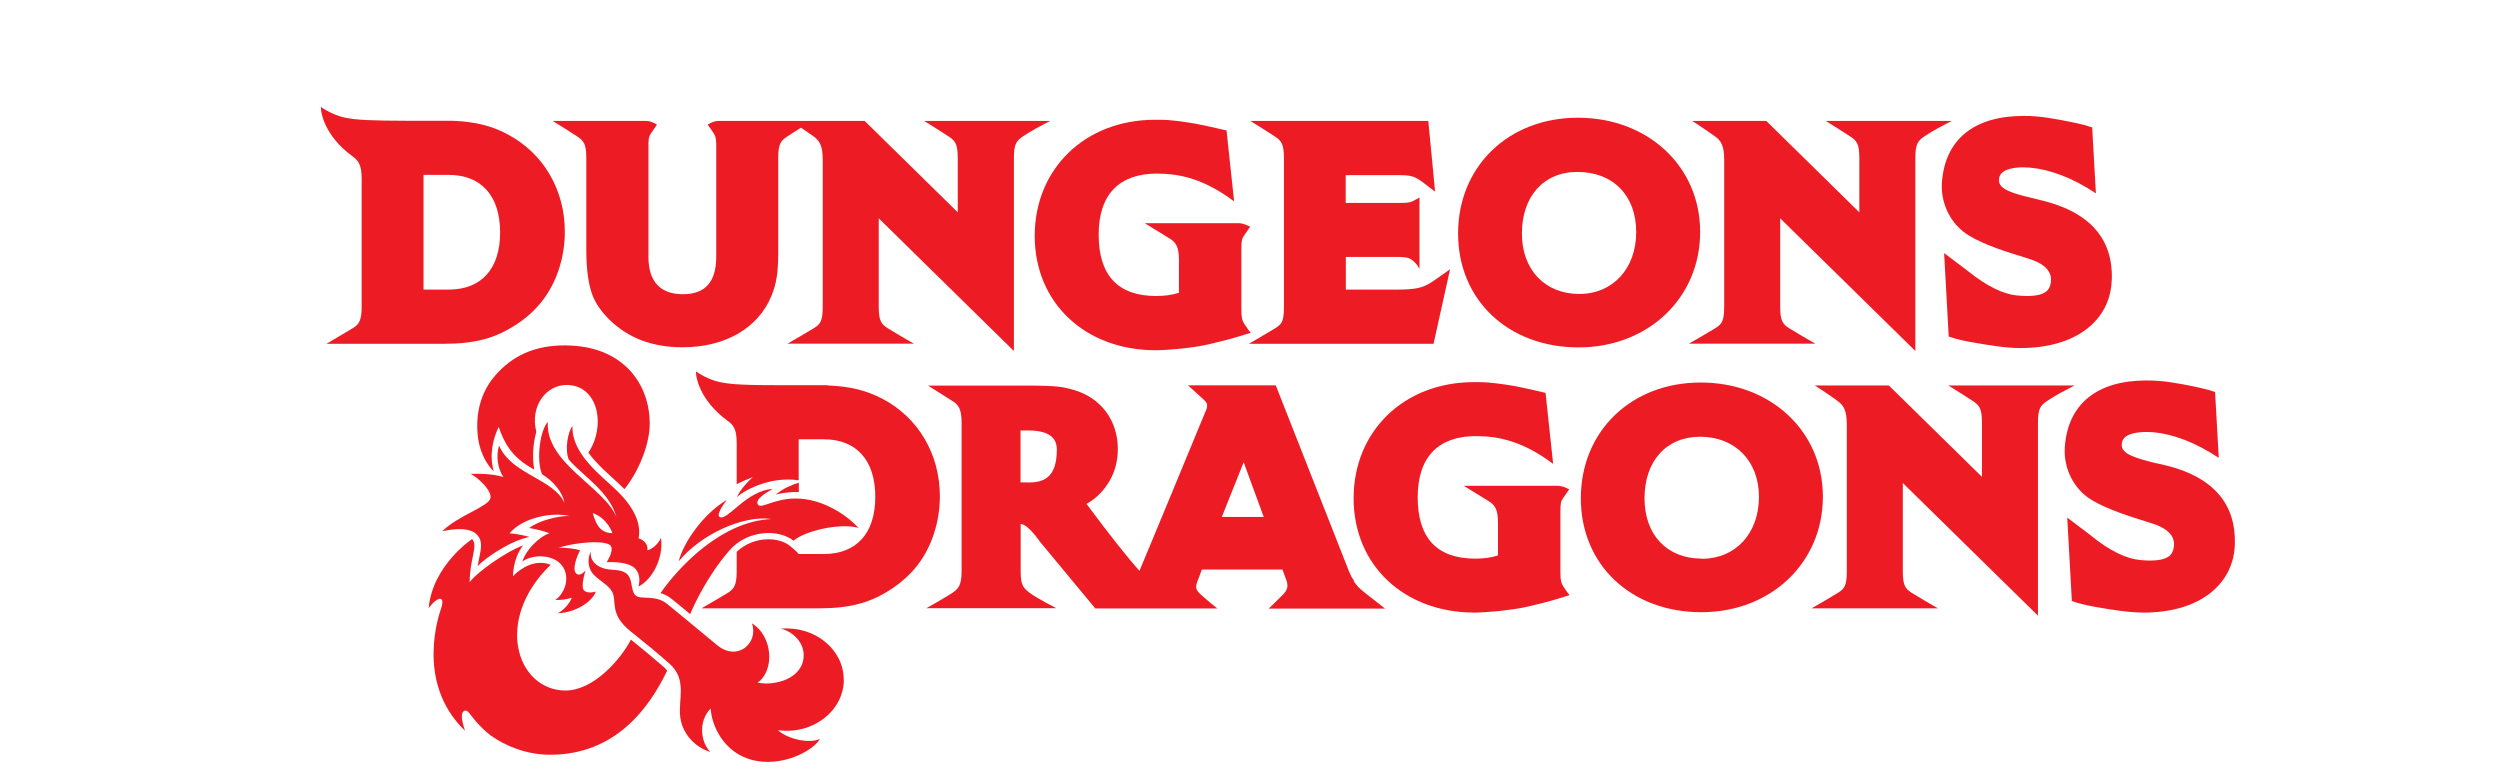
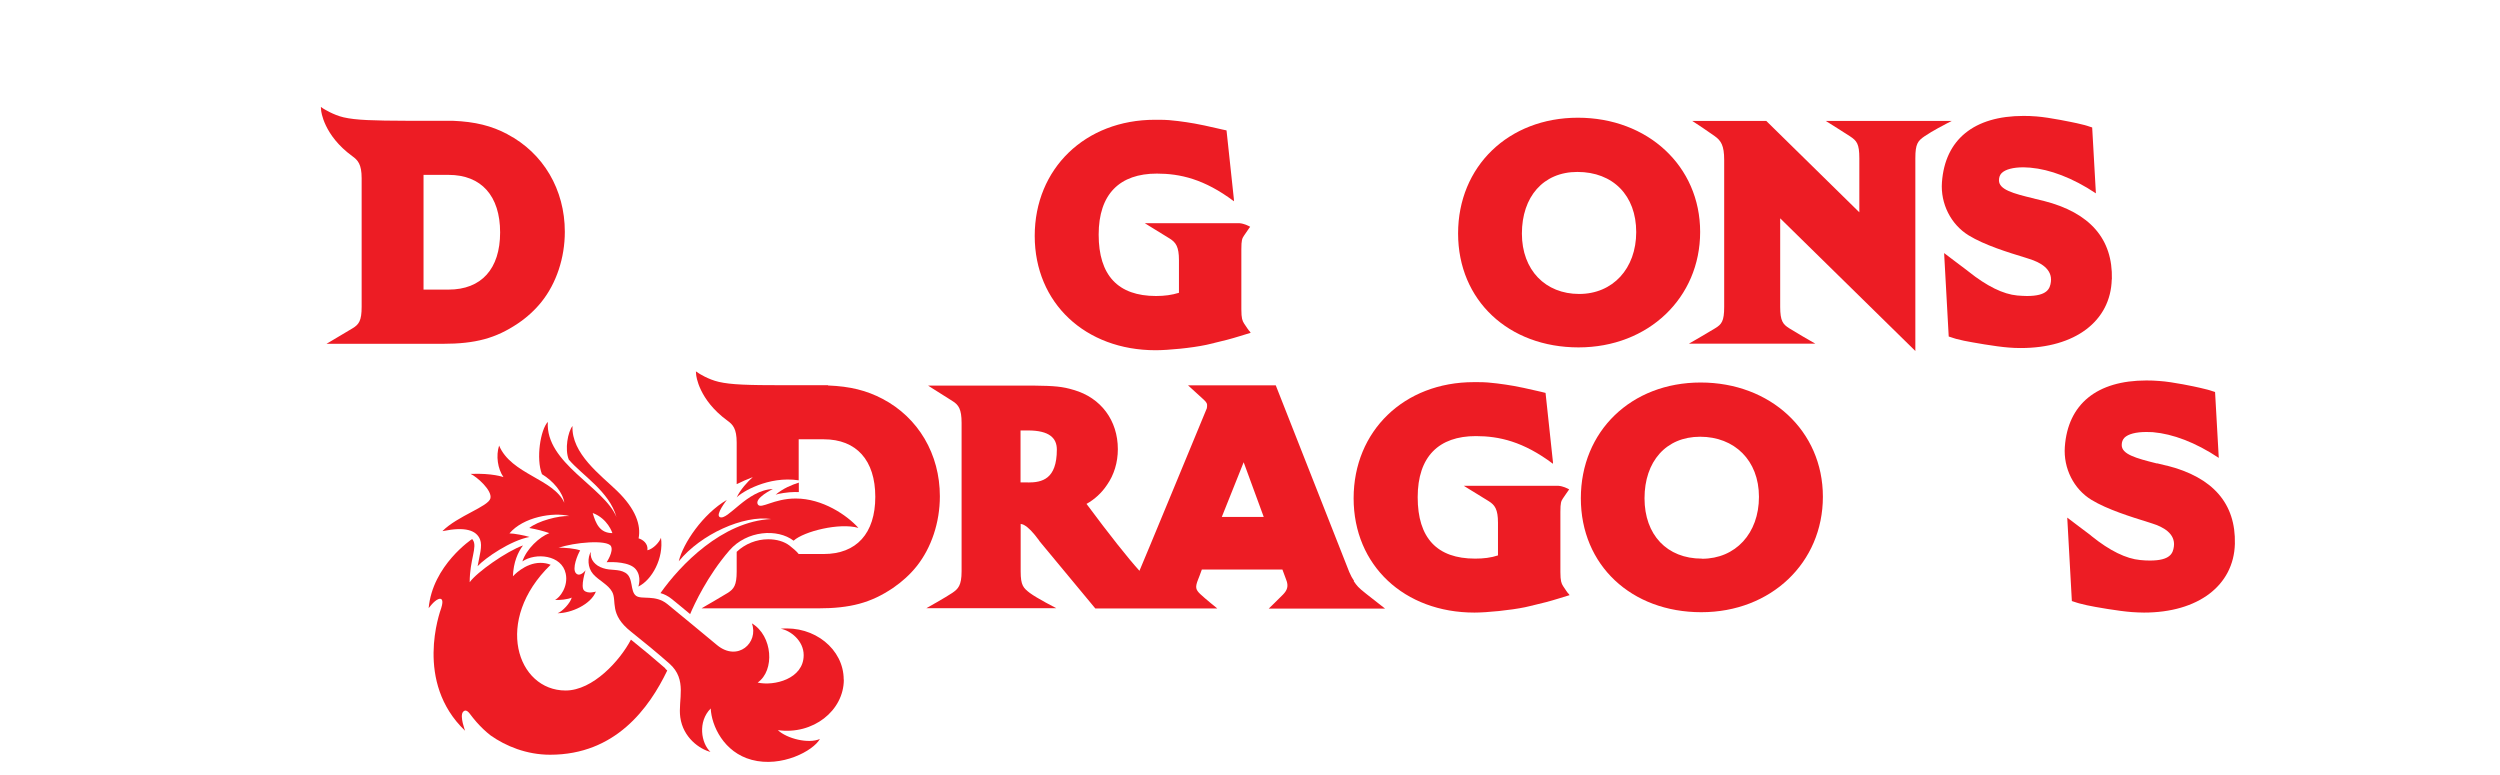
<svg xmlns="http://www.w3.org/2000/svg" width="187" height="58" viewBox="0 0 187 58" fill="none">
  <path d="M59.513 36.809C59.589 36.809 59.675 36.809 59.752 36.809V36.1C59.235 36.263 58.585 36.522 58.02 37.001C58.183 36.934 58.929 36.8 59.513 36.8" fill="#ED1C24" />
-   <path d="M36.931 35.247C36.596 34.096 36.845 32.859 37.304 31.93C37.668 33.003 38.213 34.202 39.963 35.122C39.8 34.269 39.867 33.157 40.116 32.303C39.628 30.357 40.862 28.795 42.373 28.795C44.774 28.795 45.338 31.891 44.009 33.857C44.707 34.825 45.778 35.678 46.495 36.378C46.562 36.445 46.639 36.512 46.706 36.589C47.796 35.247 48.6 33.205 48.6 31.7C48.6 28.775 46.706 26.062 42.765 25.851C40.269 25.717 38.576 26.494 37.323 27.778C36.749 28.363 35.487 29.83 35.726 32.495C35.898 34.355 36.931 35.256 36.931 35.256" fill="#ED1C24" />
  <path d="M33.134 39.724C34.798 39.379 35.64 39.666 35.908 40.357C36.099 40.846 35.869 41.536 35.726 42.351C36.29 41.737 38.203 40.424 39.609 40.165C39.284 40.059 38.442 39.897 38.107 39.897C39.131 38.679 41.369 38.286 42.593 38.602C41.79 38.554 40.221 38.976 39.59 39.494C40.145 39.59 40.652 39.724 41.092 39.877C40.346 40.165 39.389 41.047 39.073 41.996C40.059 41.315 42.019 41.498 42.316 42.907C42.526 43.875 41.857 44.728 41.522 44.863C41.79 44.911 42.498 44.834 42.765 44.7C42.67 45.093 42.067 45.745 41.704 45.869C42.727 45.869 44.2 45.208 44.573 44.249C44.573 44.249 43.97 44.45 43.684 44.163C43.406 43.885 43.798 42.658 43.798 42.658C43.798 42.658 43.397 43.194 43.09 42.888C42.756 42.552 43.224 41.44 43.397 41.172C43.081 41.037 42.172 40.941 41.78 40.98C42.909 40.568 45.434 40.347 45.702 40.855C45.912 41.258 45.376 42.054 45.376 42.054C45.816 42.025 47.108 42.025 47.557 42.581C48.016 43.147 47.748 43.875 47.748 43.875C48.762 43.386 49.661 41.756 49.441 40.222C49.336 40.539 48.877 41.056 48.427 41.162C48.494 40.654 48.074 40.357 47.767 40.27C47.959 39.283 47.557 38.075 46.151 36.714C44.956 35.553 42.727 33.933 42.823 31.863C42.478 32.303 42.23 33.607 42.545 34.374C43.521 35.534 45.577 36.752 46.113 38.679C45.195 36.426 40.785 34.652 40.977 31.556C40.422 32.15 40.087 34.307 40.537 35.467C41.378 35.975 42.105 36.838 42.211 37.605C41.417 35.822 38.232 35.477 37.333 33.329C37.084 34.096 37.227 35.065 37.658 35.688C37.658 35.688 36.845 35.381 35.2 35.448C35.64 35.64 36.835 36.675 36.682 37.279C36.529 37.893 34.224 38.593 33.096 39.724M45.807 39.877C44.86 39.877 44.563 39.158 44.334 38.372C45.472 38.794 45.807 39.877 45.807 39.877Z" fill="#ED1C24" />
  <path d="M63.118 50.835C63.118 53.165 60.804 54.987 58.183 54.613C58.852 55.245 60.469 55.658 61.33 55.274C60.832 56.166 58.46 57.431 56.232 56.837C54.137 56.281 53.219 54.277 53.162 52.993C52.176 53.98 52.444 55.6 53.142 56.243C52.33 56.032 51.096 55.178 50.885 53.654C50.704 52.341 51.44 50.845 50.072 49.637C49.259 48.918 48.016 47.892 47.213 47.259C45.529 45.936 46.17 44.968 45.788 44.268C45.501 43.731 44.793 43.425 44.362 42.936C43.932 42.437 43.951 41.709 44.19 41.277C44.114 41.871 44.535 42.312 45.099 42.495C45.721 42.706 46.247 42.533 46.773 42.84C47.404 43.214 47.107 44.211 47.576 44.565C47.987 44.872 49.02 44.46 49.91 45.179C50.79 45.889 52.779 47.547 53.64 48.257C55.18 49.522 56.767 48.074 56.241 46.627C57.8 47.557 57.972 50.155 56.672 51.056C57.896 51.334 60.115 50.788 60.115 49.004C60.115 47.911 59.111 47.154 58.393 47.029C60.909 46.79 63.109 48.554 63.109 50.835" fill="#ED1C24" />
  <path d="M49.757 50.011C49.814 50.059 49.862 50.107 49.91 50.155C48.562 52.954 46.046 56.454 41.149 56.454C39.389 56.454 37.83 55.811 36.692 55.006C36.31 54.709 35.965 54.373 35.65 54.018C35.468 53.807 35.296 53.597 35.133 53.376C34.913 53.089 34.751 53.108 34.626 53.261C34.378 53.587 34.789 54.661 34.789 54.661C30.973 51.018 32.914 45.754 33 45.495C33.211 44.834 33.019 44.728 32.79 44.815C32.455 44.939 32.063 45.495 32.063 45.495C32.35 42.284 35.315 40.318 35.315 40.318C35.334 40.337 35.353 40.366 35.372 40.395C35.726 40.894 35.133 41.871 35.133 43.549C35.688 42.782 37.888 41.239 39.121 40.798C38.739 41.306 38.404 42.054 38.366 43.108C38.366 43.108 39.255 42.102 40.422 42.102C40.7 42.102 40.967 42.15 41.187 42.245C36.893 46.406 38.681 51.65 42.306 51.65C44.353 51.65 46.381 49.407 47.194 47.844C47.988 48.477 49.059 49.369 49.767 49.992" fill="#ED1C24" />
  <path d="M64.199 39.484C62.793 39.082 60.135 39.743 59.36 40.443C58.164 39.523 55.869 39.666 54.559 41.172C52.923 43.06 51.928 45.208 51.622 45.936C51.087 45.486 50.58 45.074 50.235 44.795C49.958 44.575 49.681 44.441 49.403 44.364C50.886 42.255 54.023 39.005 57.686 38.823C55.611 38.516 52.416 39.964 50.771 41.986C51.087 40.644 52.579 38.439 54.367 37.394C54.367 37.394 53.487 38.506 53.841 38.679C54.434 38.967 55.859 36.656 57.81 36.579C57.81 36.579 56.385 37.27 56.691 37.739C56.931 38.104 57.868 37.289 59.522 37.289C61.531 37.289 63.348 38.535 64.199 39.475" fill="#ED1C24" />
  <path d="M118.027 8.805C112.834 8.805 109.065 12.448 109.065 17.462C109.065 22.477 112.853 25.985 118.075 25.985C123.297 25.985 127.171 22.275 127.171 17.348C127.171 12.42 123.24 8.805 118.027 8.805ZM117.989 12.861C120.657 12.861 122.389 14.625 122.389 17.357C122.389 20.089 120.638 21.988 118.123 21.988C115.607 21.988 113.838 20.214 113.838 17.472C113.838 14.73 115.426 12.861 117.989 12.861" fill="#ED1C24" />
  <path d="M37.964 10.042C36.768 9.409 35.544 9.103 33.87 9.035H30.523C27.874 9.026 26.621 8.987 25.703 8.777C24.918 8.594 24.21 8.134 24.201 8.134L24 8L24.019 8.24C24.019 8.316 24.21 10.119 26.353 11.681C26.764 11.979 27.051 12.276 27.051 13.331V22.956C27.051 23.982 26.85 24.269 26.372 24.557C25.875 24.864 24.794 25.487 24.794 25.497L24.421 25.717H33.124C35.563 25.717 37.084 25.305 38.729 24.202C39.427 23.733 40.03 23.177 40.518 22.563C41.618 21.182 42.249 19.284 42.249 17.338C42.249 14.184 40.642 11.451 37.954 10.042M33.555 21.662H31.68V13.081H33.555C36.003 13.081 37.409 14.653 37.409 17.386C37.409 20.118 36.003 21.662 33.555 21.662" fill="#ED1C24" />
  <path d="M157.959 20.895C157.882 24.02 155.214 26.033 151.158 26.033C150.852 26.033 150.546 26.024 150.24 25.995C149.303 25.928 147.467 25.602 146.902 25.487C146.338 25.362 146.156 25.305 146.147 25.295L146.089 25.276L145.764 25.171L145.42 18.929L146.281 19.581L147.122 20.214C147.122 20.214 147.199 20.272 147.256 20.32C148.614 21.403 149.839 22.007 150.891 22.103C151.149 22.122 151.397 22.141 151.617 22.141C153.138 22.141 153.339 21.595 153.406 21.087C153.53 20.118 152.603 19.62 151.799 19.37L151.503 19.274C150.212 18.881 148.442 18.335 147.256 17.606C145.927 16.791 145.142 15.238 145.257 13.637C145.487 10.435 147.658 8.671 151.359 8.671C151.665 8.671 151.99 8.681 152.325 8.709C153.339 8.786 155.032 9.15 155.357 9.218C155.902 9.342 156.094 9.4 156.113 9.409L156.17 9.428L156.495 9.534L156.773 14.462C155.022 13.292 153.31 12.669 151.885 12.544C151.857 12.544 151.828 12.544 151.799 12.535C151.78 12.535 151.771 12.535 151.751 12.535C151.617 12.535 151.484 12.515 151.359 12.515C150.585 12.515 150.001 12.669 149.724 12.947C149.59 13.081 149.523 13.263 149.523 13.493C149.523 14.174 150.556 14.471 152.134 14.845L152.191 14.864C152.421 14.912 152.641 14.97 152.87 15.027C156.333 15.909 158.045 17.875 157.968 20.885" fill="#ED1C24" />
-   <path d="M108.463 20.147L107.229 25.717H93.418L93.791 25.497C93.791 25.497 94.853 24.883 95.359 24.567C95.876 24.25 96.039 24.058 96.039 22.965V11.835C96.039 10.761 95.847 10.531 95.34 10.195C94.795 9.831 93.887 9.275 93.877 9.265L93.523 9.045H106.837L107.344 14.337L106.378 13.599C105.804 13.196 105.584 13.1 104.58 13.1H100.658V15.181H104.57C105.326 15.181 105.44 15.142 105.613 15.075C105.804 14.989 106.024 14.855 106.033 14.855L106.177 14.768V20.109L106.014 19.85C106.014 19.85 105.785 19.505 105.45 19.342C105.163 19.207 104.666 19.217 104.197 19.217C104.101 19.217 100.668 19.217 100.668 19.217V21.662H104.436C105.919 21.662 106.406 21.527 107.018 21.144C107.334 20.952 108.453 20.147 108.453 20.147" fill="#ED1C24" />
-   <path d="M69.125 9.045L69.479 9.265C69.479 9.265 70.387 9.831 70.942 10.195C71.449 10.531 71.64 10.761 71.64 11.835V15.881L64.677 9.045H53.736C53.411 9.045 53.066 9.246 53.047 9.256L52.932 9.323L53.009 9.428C53.009 9.428 53.258 9.764 53.391 9.985C53.497 10.157 53.554 10.272 53.573 10.713C53.573 10.713 53.573 19.198 53.573 19.217V19.303C53.544 21.096 52.751 22.007 51.077 22.007C49.403 22.007 48.504 21.067 48.504 19.227V10.713C48.514 10.272 48.581 10.148 48.686 9.985C48.829 9.764 49.068 9.428 49.068 9.428L49.145 9.323L49.03 9.256C49.03 9.256 48.667 9.045 48.341 9.045H41.34L41.694 9.265C41.694 9.265 42.603 9.822 43.158 10.195C43.664 10.531 43.856 10.761 43.856 11.835V18.718C43.856 20.233 44.038 21.451 44.382 22.237C44.63 22.803 45.013 23.339 45.558 23.886C46.993 25.295 48.791 25.976 51.067 25.976C54.233 25.976 56.71 24.547 57.695 22.151C58.078 21.23 58.212 20.396 58.212 18.843V11.835C58.212 10.752 58.403 10.521 58.91 10.195C59.207 9.994 59.608 9.745 59.914 9.553C60.201 9.745 60.555 9.985 60.823 10.176C61.311 10.531 61.54 10.886 61.54 11.969V22.956C61.54 24.03 61.349 24.26 60.861 24.557C60.326 24.883 59.293 25.487 59.283 25.487L58.901 25.707H68.36L67.977 25.487C67.977 25.487 66.915 24.873 66.409 24.557C65.94 24.26 65.73 24.02 65.73 22.956V16.331L75.839 26.254V11.835C75.839 10.761 76.021 10.541 76.537 10.186C77.092 9.802 78.125 9.265 78.134 9.265L78.565 9.045H69.134H69.125Z" fill="#ED1C24" />
  <path d="M145.993 9.045L145.563 9.265C145.563 9.265 144.521 9.802 143.966 10.186C143.449 10.541 143.268 10.761 143.268 11.835V26.254L133.158 16.331V22.956C133.158 24.02 133.368 24.26 133.837 24.557C134.344 24.873 135.396 25.487 135.406 25.487L135.788 25.707H126.329L126.712 25.487C126.712 25.487 127.754 24.883 128.29 24.557C128.778 24.26 128.969 24.03 128.969 22.956V11.969C128.969 10.886 128.739 10.521 128.252 10.176C127.764 9.822 126.913 9.265 126.913 9.265L126.578 9.045H132.116L139.078 15.881V11.835C139.078 10.752 138.887 10.531 138.38 10.195C137.825 9.831 136.926 9.275 136.917 9.265L136.563 9.045H145.993Z" fill="#ED1C24" />
  <path d="M93.437 24.749C93.437 24.749 93.188 24.413 93.054 24.193C92.93 23.991 92.853 23.819 92.853 23.138V18.642C92.853 17.961 92.911 17.837 93.045 17.635C93.188 17.415 93.427 17.079 93.427 17.079L93.513 16.964L93.389 16.897C93.389 16.897 93.064 16.724 92.72 16.696C92.633 16.696 85.632 16.696 85.632 16.696L85.986 16.916C85.986 16.916 87.029 17.558 87.497 17.846C87.957 18.134 88.186 18.46 88.186 19.457V21.901C87.66 22.064 87.115 22.141 86.474 22.141C83.624 22.141 82.18 20.598 82.18 17.549C82.18 14.5 83.767 12.985 86.531 12.985C88.263 12.985 90.08 13.388 92.299 15.056V14.941L91.782 10.109L91.744 9.754L91.39 9.678L91.055 9.601C89.573 9.256 88.999 9.17 88.119 9.055C87.603 8.997 87.316 8.959 86.665 8.959C86.665 8.959 86.484 8.959 86.388 8.959C81.175 8.959 77.397 12.611 77.397 17.645C77.397 22.678 81.195 26.197 86.436 26.197C87.354 26.197 89.114 26.034 90.233 25.794C90.443 25.746 90.558 25.717 90.73 25.679C90.768 25.679 90.807 25.66 90.835 25.65C91.467 25.506 92.098 25.343 92.739 25.142L93.552 24.893L93.456 24.758L93.437 24.749Z" fill="#ED1C24" />
  <path d="M162.043 34.825C161.823 34.767 161.593 34.71 161.373 34.662H161.316C159.738 34.269 158.705 33.972 158.705 33.291C158.705 33.061 158.772 32.888 158.906 32.744C159.183 32.466 159.766 32.313 160.541 32.313C160.675 32.313 160.809 32.313 160.943 32.323C160.962 32.323 160.971 32.323 160.991 32.323C161.019 32.323 161.048 32.323 161.077 32.332C162.502 32.457 164.214 33.08 165.964 34.25L165.687 29.322L165.362 29.216L165.304 29.197C165.304 29.197 165.094 29.13 164.549 29.006C164.223 28.929 162.53 28.564 161.517 28.497C161.191 28.469 160.866 28.459 160.551 28.459C156.849 28.459 154.678 30.223 154.449 33.425C154.334 35.026 155.118 36.589 156.448 37.394C157.634 38.113 159.403 38.66 160.694 39.062L160.991 39.158C161.794 39.407 162.731 39.906 162.607 40.874C162.54 41.383 162.339 41.929 160.818 41.929C160.598 41.929 160.359 41.919 160.092 41.891C159.039 41.795 157.815 41.2 156.457 40.107C156.4 40.059 156.361 40.031 156.333 40.002L155.491 39.369L154.63 38.717L154.975 44.959L155.3 45.064L155.357 45.083C155.357 45.083 155.548 45.15 156.113 45.275C156.677 45.4 158.513 45.716 159.451 45.783C159.757 45.802 160.063 45.821 160.369 45.821C164.415 45.821 167.083 43.798 167.169 40.683C167.246 37.672 165.534 35.697 162.071 34.825" fill="#ED1C24" />
  <path d="M127.209 28.612C122.015 28.612 118.247 32.255 118.247 37.27C118.247 42.284 122.035 45.793 127.257 45.793C132.479 45.793 136.352 42.082 136.352 37.155C136.352 32.227 132.421 28.612 127.209 28.612M127.295 41.785C124.693 41.785 123.01 40.012 123.01 37.27C123.01 34.528 124.607 32.668 127.171 32.668C129.734 32.668 131.57 34.432 131.57 37.164C131.57 39.897 129.82 41.795 127.305 41.795" fill="#ED1C24" />
  <path d="M66.026 29.84C64.821 29.207 63.606 28.9 61.933 28.833V28.814H58.585C55.936 28.814 54.683 28.775 53.765 28.564C52.971 28.382 52.263 27.922 52.254 27.913L52.053 27.778L52.072 28.018C52.072 28.095 52.263 29.897 54.406 31.46C54.817 31.757 55.104 32.054 55.104 33.109V36.215C55.486 36.023 55.888 35.851 56.309 35.688C55.917 36.033 55.372 36.627 55.104 37.212C55.438 36.829 57.466 35.582 59.742 35.927V32.859H61.617C64.066 32.859 65.472 34.432 65.472 37.164C65.472 39.897 64.066 41.44 61.617 41.44H59.742C59.57 41.219 59.274 40.98 59.054 40.807C58.652 40.501 58.088 40.337 57.466 40.337C56.586 40.337 55.725 40.683 55.104 41.277V42.744C55.104 43.77 54.903 44.057 54.425 44.355C53.927 44.661 52.847 45.285 52.847 45.285L52.474 45.505H61.177C63.616 45.505 65.137 45.093 66.782 43.99C67.48 43.511 68.083 42.964 68.57 42.351C69.67 40.97 70.302 39.072 70.302 37.126C70.302 33.972 68.695 31.239 66.007 29.83" fill="#ED1C24" />
  <path d="M101.28 43.444C101.127 43.214 101.079 43.137 100.926 42.792C100.888 42.706 95.427 28.823 95.427 28.823H88.865L90.042 29.897C90.29 30.127 90.29 30.223 90.29 30.309C90.29 30.367 90.29 30.453 90.271 30.539C90.271 30.539 85.288 42.6 85.231 42.696C84.38 41.756 83.002 40.021 81.271 37.691C81.874 37.356 82.409 36.867 82.802 36.273C83.328 35.525 83.615 34.595 83.615 33.598C83.615 31.45 82.352 29.753 80.315 29.168C79.473 28.91 78.861 28.862 77.34 28.843C76.9 28.843 69.421 28.843 69.421 28.843L69.765 29.063C69.765 29.063 70.751 29.686 71.238 29.993C71.707 30.281 71.927 30.607 71.927 31.632V42.734C71.927 43.798 71.669 44.048 71.238 44.345C70.779 44.661 69.287 45.495 69.287 45.495H79.014C79.014 45.495 77.541 44.738 77.034 44.355C76.546 43.981 76.346 43.789 76.346 42.744V39.187C76.489 39.216 76.566 39.245 76.604 39.273C76.919 39.446 77.264 39.801 77.723 40.424H77.732V40.453L81.931 45.515H91.056C91.056 45.515 90.147 44.786 89.774 44.431C89.439 44.105 89.382 43.933 89.621 43.338C89.678 43.194 89.784 42.926 89.898 42.6H95.924C96.048 42.945 96.144 43.214 96.201 43.348C96.412 43.856 96.268 44.163 95.972 44.47C95.637 44.815 94.9 45.524 94.9 45.524H103.604L102.198 44.422C101.576 43.933 101.5 43.818 101.261 43.472M76.891 36.081C76.805 36.081 76.575 36.081 76.336 36.081V32.198H76.9C78.498 32.198 79.052 32.773 79.052 33.627C79.052 35.851 77.943 36.09 76.891 36.09M91.39 38.669L93.026 34.576L94.528 38.669H91.4H91.39Z" fill="#ED1C24" />
-   <path d="M155.165 28.833H145.735L146.089 29.053C146.089 29.053 146.997 29.619 147.552 29.983C148.059 30.319 148.25 30.549 148.25 31.623V35.669L141.287 28.833H135.75L136.084 29.053C136.084 29.053 136.945 29.609 137.423 29.974C137.911 30.328 138.141 30.683 138.141 31.767V42.753C138.141 43.837 137.94 44.057 137.462 44.355C136.926 44.681 135.893 45.285 135.884 45.285L135.501 45.505H144.96L144.578 45.285C144.578 45.285 143.516 44.671 143.009 44.355C142.54 44.057 142.33 43.818 142.33 42.753V36.129L152.439 46.051V31.632C152.439 30.559 152.621 30.338 153.138 29.983C153.692 29.6 154.725 29.063 154.735 29.063L155.165 28.843V28.833Z" fill="#ED1C24" />
  <path d="M117.3 44.393C117.3 44.393 117.051 44.057 116.917 43.837C116.793 43.636 116.717 43.463 116.717 42.782V38.286C116.717 37.605 116.774 37.48 116.908 37.279C117.051 37.059 117.29 36.723 117.29 36.723L117.376 36.608L117.252 36.541C117.252 36.541 116.927 36.368 116.583 36.34C116.497 36.34 109.495 36.34 109.495 36.34L109.849 36.56C109.849 36.56 110.892 37.203 111.361 37.49C111.82 37.778 112.049 38.104 112.049 39.101V41.545C111.523 41.718 110.978 41.785 110.337 41.785C107.487 41.785 106.043 40.242 106.043 37.193C106.043 34.144 107.63 32.62 110.395 32.62C112.126 32.62 113.943 33.023 116.162 34.691V34.576L115.645 29.744L115.607 29.389L115.253 29.303L114.918 29.226C113.436 28.881 112.862 28.794 111.973 28.68C111.456 28.622 111.169 28.584 110.519 28.584C110.519 28.584 110.337 28.584 110.241 28.584C105.029 28.584 101.251 32.236 101.251 37.27C101.251 42.303 105.048 45.821 110.289 45.821C111.207 45.821 112.967 45.649 114.077 45.419C114.287 45.371 114.402 45.342 114.574 45.304C114.612 45.304 114.651 45.285 114.689 45.275C115.32 45.131 115.951 44.968 116.592 44.767L117.405 44.517L117.31 44.383L117.3 44.393Z" fill="#ED1C24" />
</svg>